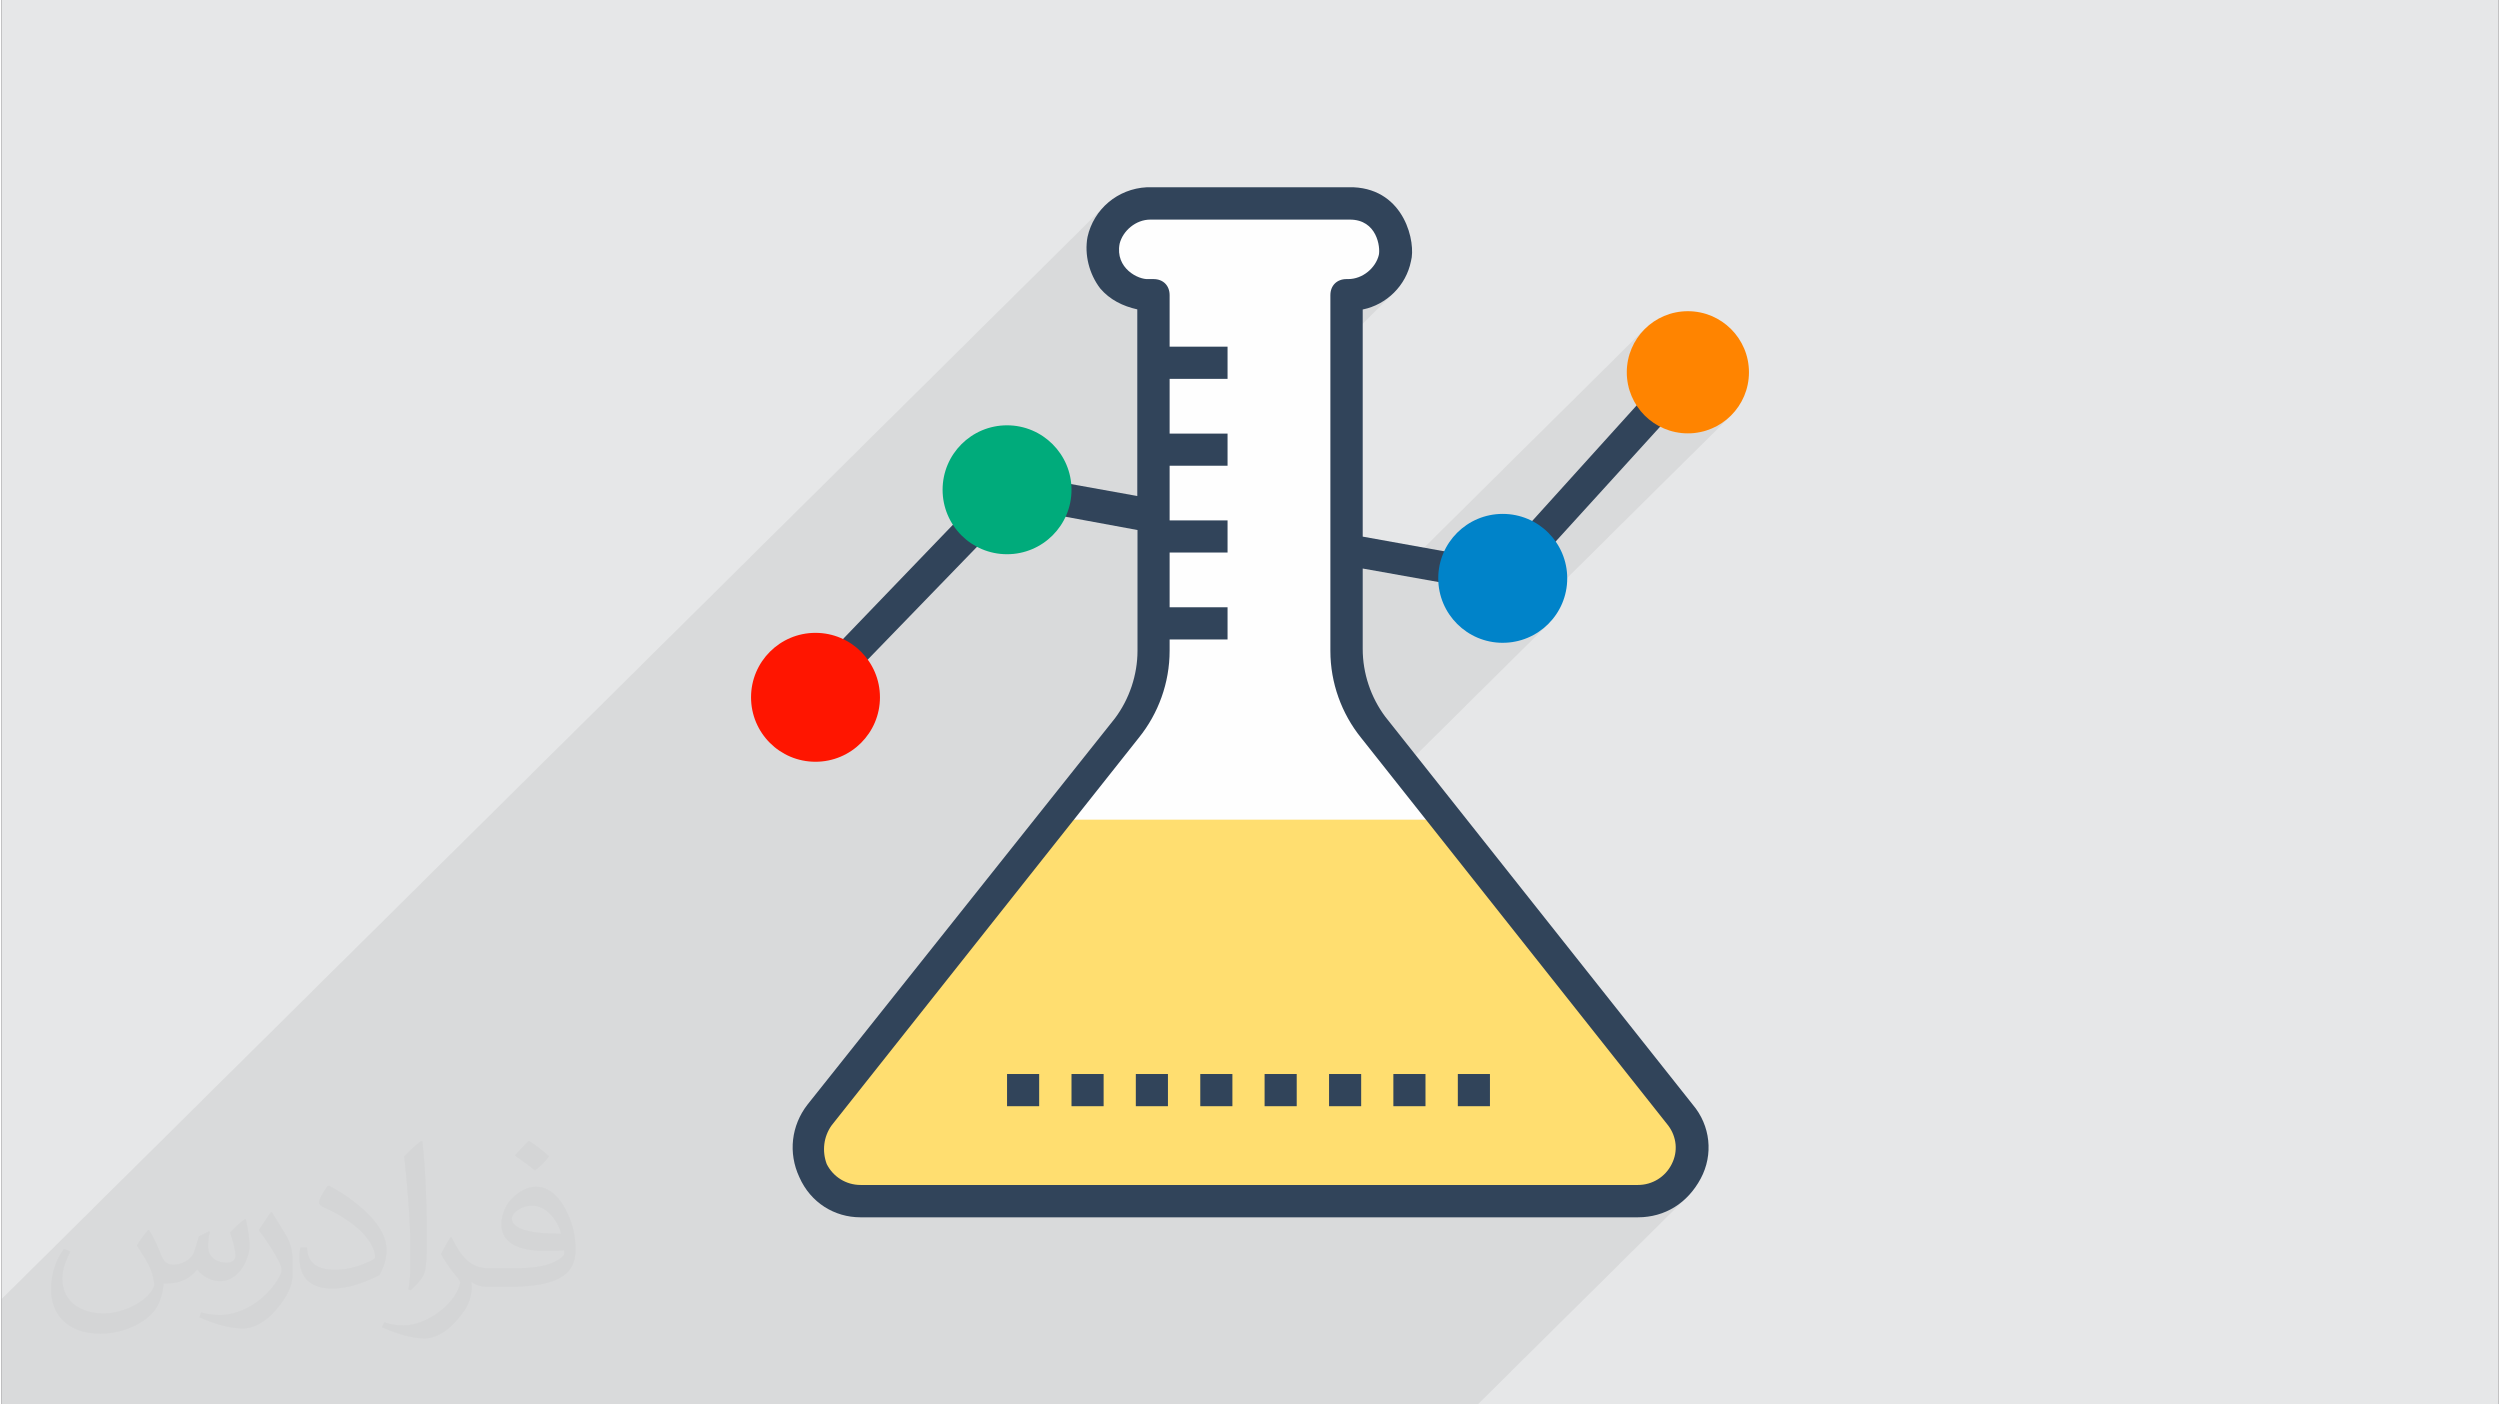
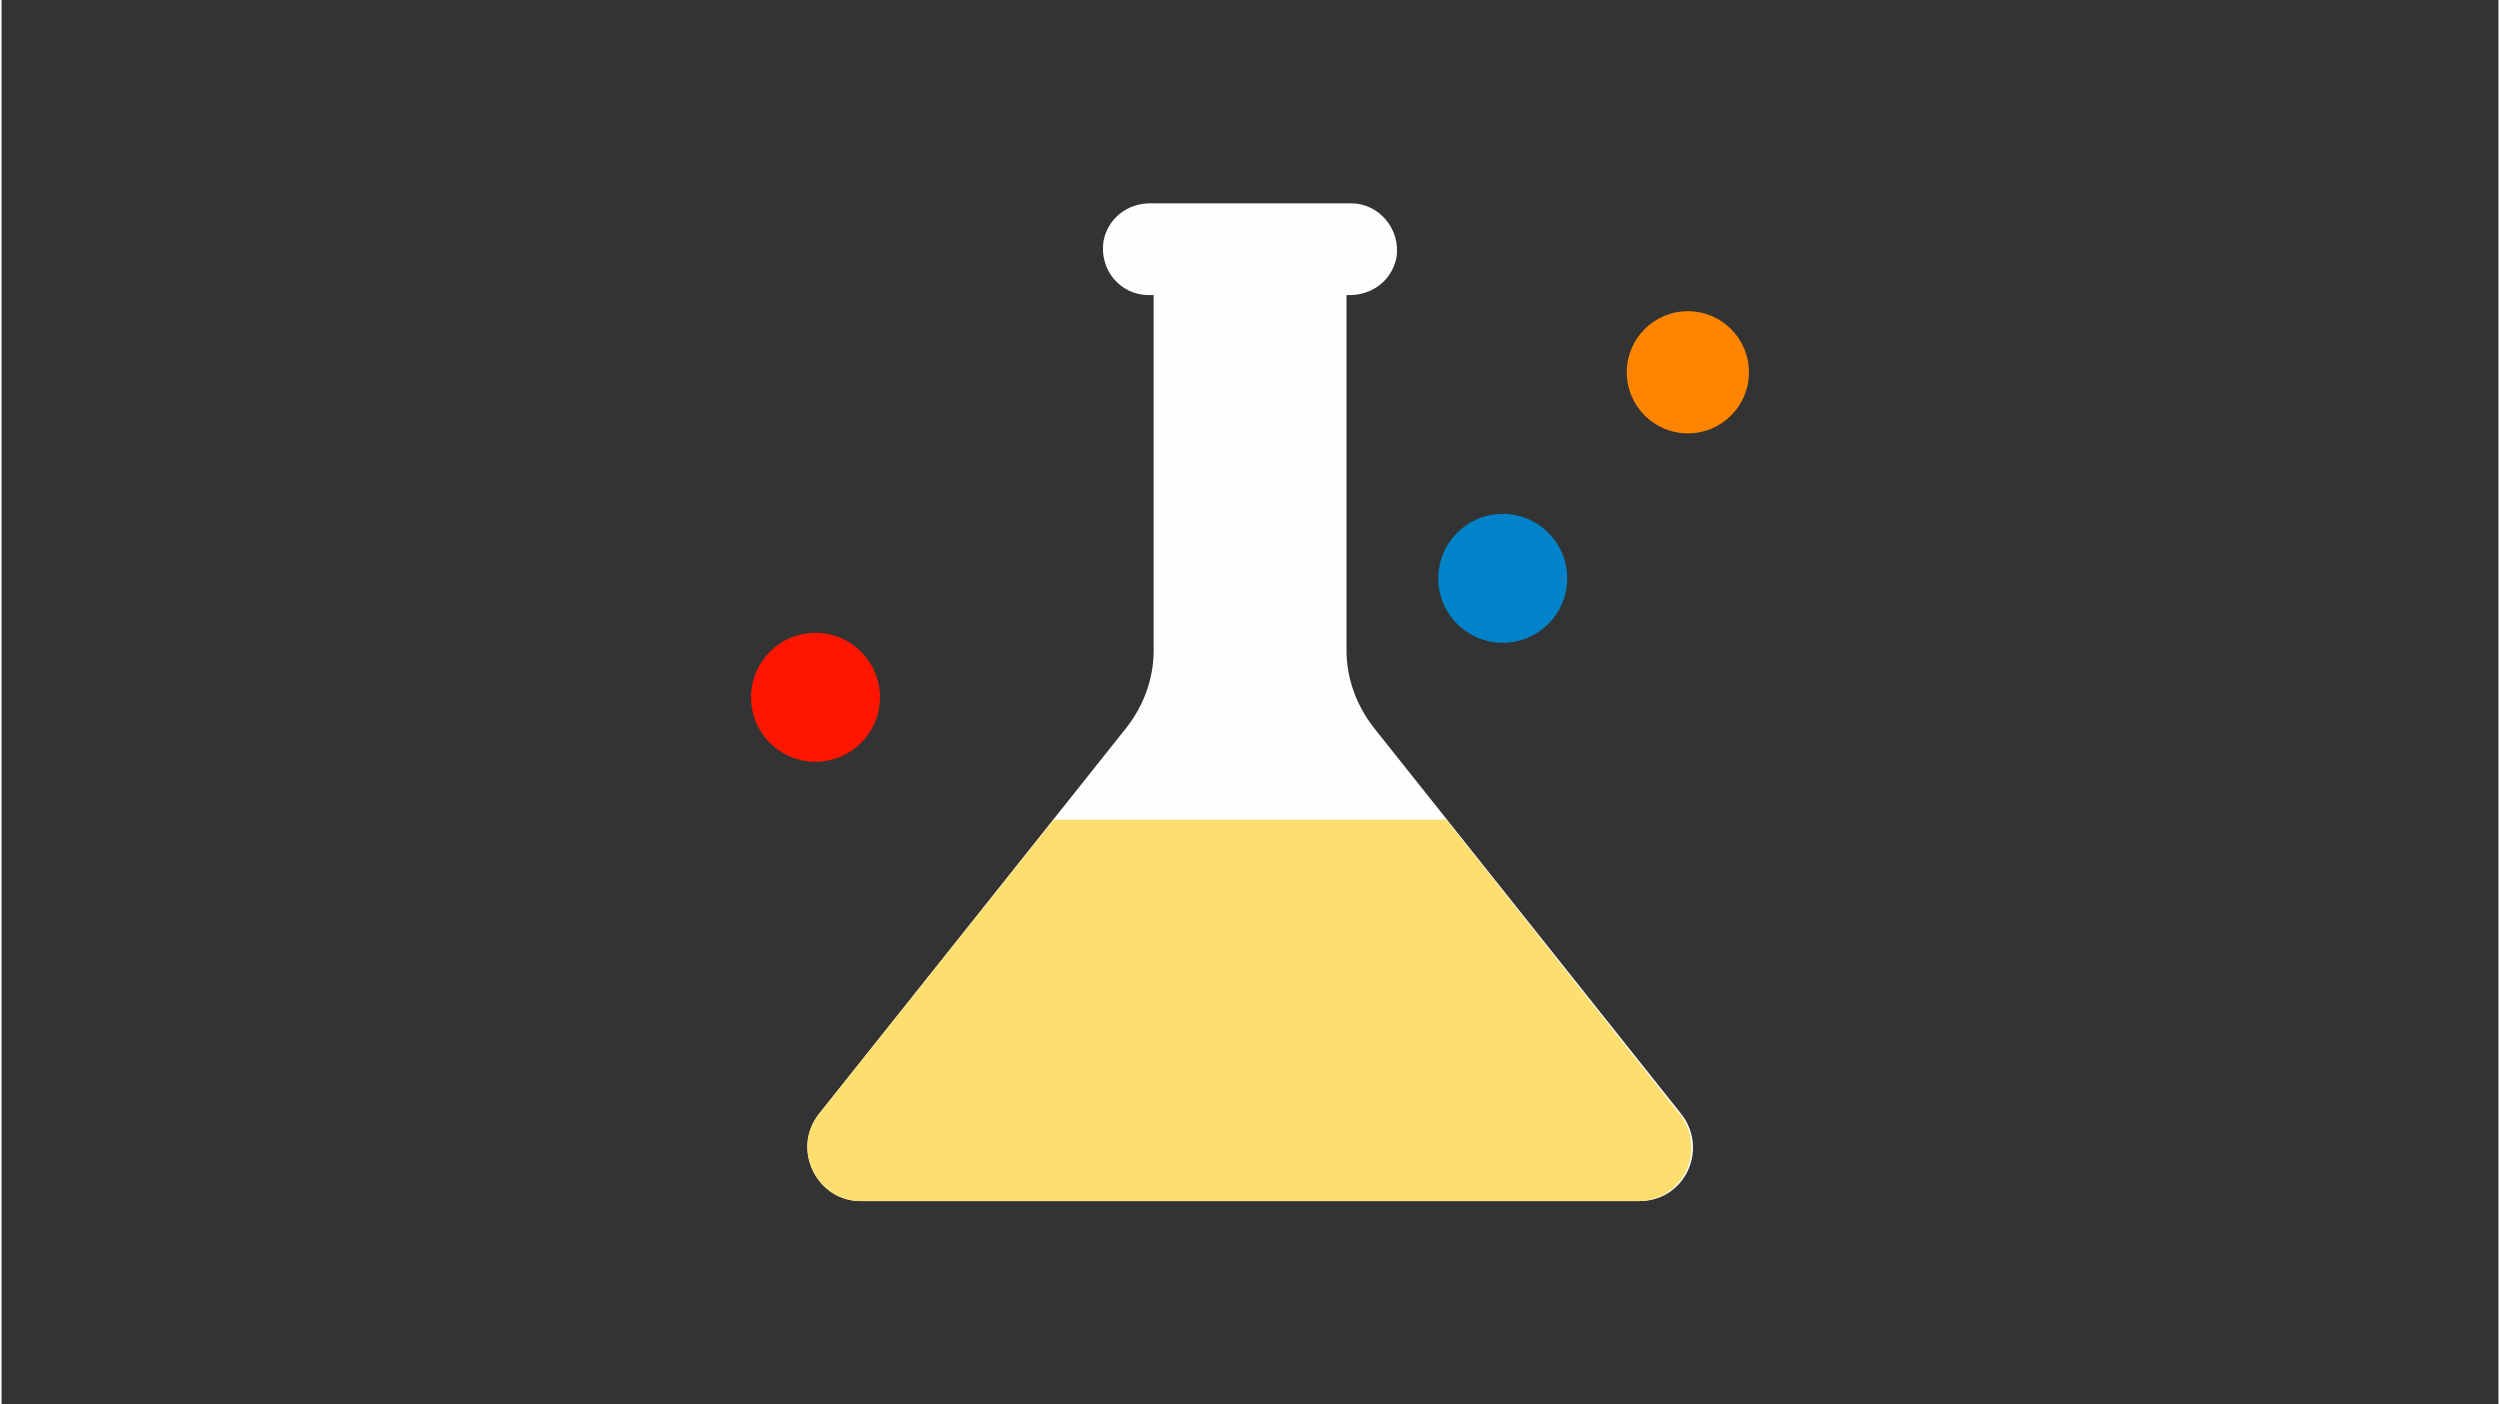
<svg xmlns="http://www.w3.org/2000/svg" xml:space="preserve" width="356px" height="200px" version="1.0" shape-rendering="geometricPrecision" text-rendering="geometricPrecision" image-rendering="optimizeQuality" fill-rule="evenodd" clip-rule="evenodd" viewBox="0 0 35600 20025">
  <rect x="0" y="0" width="35600" height="20025" fill="#333333" stroke="none" />
  <g id="Layer_x0020_1">
    <g id="_1830045546768">
-       <path fill="#E6E7E8" d="M0 0l35600 0 0 20025 -35600 0 0 -20025z" />
-       <path fill="#373435" fill-opacity="0.031" d="M2102 17538c67,103 111,202 155,311 31,64 48,183 198,183 44,0 107,-14 163,-45 63,-33 111,-82 135,-159l61 -201 145 -72 10 10c-19,76 -24,148 -24,206 0,169 145,233 262,233 68,0 128,-33 128,-95 0,-81 -34,-216 -78,-338 68,-68 136,-136 214,-191l12 6c34,144 53,286 53,381 0,92 -41,195 -75,263 -70,132 -194,237 -344,237 -114,0 -240,-57 -327,-163l-5 0c-83,101 -209,194 -412,194l-63 0c-10,134 -39,229 -82,313 -122,237 -480,404 -817,404 -470,0 -705,-272 -705,-632 0,-223 72,-431 184,-577l92 37c-70,134 -116,261 -116,385 0,338 274,499 591,499 293,0 657,-188 722,-404 -24,-237 -114,-348 -250,-565 42,-72 95,-144 160,-220l13 0zm5414 -1273c99,62 196,136 290,221 -53,74 -118,142 -201,201 -94,-76 -189,-142 -286,-212 66,-74 131,-146 197,-210zm51 925c-160,0 -291,105 -291,183 0,167 320,219 702,217 -48,-196 -215,-400 -411,-400zm-359 894c208,0 390,-6 528,-41 155,-39 286,-118 286,-171 0,-15 0,-31 -5,-46 -87,9 -186,9 -274,9 -281,0 -496,-64 -581,-223 -22,-43 -36,-93 -36,-148 0,-153 65,-303 181,-406 97,-84 204,-138 313,-138 196,0 354,159 463,408 60,136 101,292 101,490 0,132 -36,243 -118,326 -153,148 -434,204 -865,204l-197 0 0 0 -51 0c-106,0 -184,-19 -244,-66l-10 0c2,24 5,49 5,72 0,97 -32,220 -97,319 -192,286 -400,410 -579,410 -182,0 -405,-70 -606,-161l36 -70c66,27 155,45 279,45 325,0 751,-313 804,-617 -12,-25 -33,-58 -65,-93 -94,-113 -155,-208 -211,-307 49,-95 92,-171 134,-239l16 -2c139,282 265,445 546,445l43 0 0 0 204 0zm-1406 299c24,-130 26,-276 26,-412l0 -202c0,-377 -48,-925 -87,-1281 68,-75 163,-161 238,-219l21 6c51,449 64,971 64,1450 0,126 -5,250 -17,340 -8,114 -73,200 -214,332l-31 -14zm-1447 -596c7,177 94,317 397,317 189,0 349,-49 526,-133 31,-15 48,-33 48,-50 0,-111 -84,-257 -228,-391 -138,-126 -322,-237 -494,-311 -58,-25 -77,-52 -77,-76 0,-52 68,-159 123,-235l20 -2c196,103 416,255 579,426 148,157 240,315 240,488 0,128 -39,250 -102,361 -216,109 -446,191 -674,191 -276,0 -465,-129 -465,-434 0,-33 0,-85 12,-151l95 0zm-500 -502l172 278c63,103 121,214 121,391l0 227c0,183 -117,379 -306,572 -147,132 -278,188 -399,188 -180,0 -386,-56 -623,-159l26 -70c76,21 163,37 270,37 341,-2 690,-251 850,-556 19,-35 27,-68 27,-91 0,-35 -20,-74 -34,-109 -87,-165 -184,-315 -291,-453 56,-88 111,-173 172,-257l15 2z" />
      <path fill="#373435" fill-opacity="0.078" d="M24659 5924l-3269 3240 13 1 186 -19 172 -53 156 -85 136 -112 -6798 6736 0 140 454 0 463 -459 0 459 456 0 463 -459 0 459 454 0 463 -459 0 459 456 0 463 -459 0 459 454 0 463 -459 0 459 456 0 463 -459 0 459 458 0 -1133 1123 3243 0 76 -6 73 -15 70 -25 65 -35 60 -43 53 -50 -408 404 13 0 225 -32 193 -90 155 -137 -142 141 10 -4 155 -137 -486 482 31 -2 135 -28 128 -46 119 -63 108 -79 99 -94 -3017 2989 -305 0 -23 0 -82 0 -208 0 -22 0 -13 0 -222 0 -3243 0 -458 0 -461 0 -2 0 -456 0 -459 0 -4 0 -454 0 -461 0 -2 0 -456 0 -458 0 -5 0 -454 0 -461 0 -2 0 -456 0 -458 0 -5 0 -454 0 -141 0 -320 0 -1 0 -57 0 -15 0 -358 0 -27 0 -228 0 -235 0 -29 0 -230 0 -151 0 -81 0 -219 0 -274 0 -277 0 -13 0 -97 0 -108 0 -148 0 -135 0 -344 0 -96 0 -203 0 -555 0 -34 0 -115 0 -171 0 -292 0 -7 0 -194 0 -162 0 -66 0 -230 0 -128 0 -38 0 -425 0 -363 0 -424 0 -38 0 -78 0 -204 0 -39 0 -66 0 -38 0 -250 0 -46 0 -28 0 -38 0 -25 0 -115 0 -24 0 -103 0 -144 0 -14 0 -38 0 -203 0 -123 0 -98 0 -158 0 -205 0 -235 0 -118 0 -110 0 -418 0 -146 0 -177 0 -182 0 -48 0 -27 0 -43 0 -137 0 -26 0 -69 0 -37 0 -123 0 0 -131 0 -259 0 -365 0 -86 0 -188 0 -154 0 -122 0 -198 15680 -15537 -86 118 -67 132 -44 144 -12 95 0 38 397 -394 -68 90 -52 104 -35 115 -9 152 6 38 335 -332 -45 58 -35 64 -24 68 -7 122 23 106 47 88 64 72 74 54 77 37 73 21 62 4 70 0 49 4 45 12 40 21 33 27 27 33 20 39 12 45 4 49 0 734 826 0 0 459 -788 780 158 0 2160 -2140 33 -27 40 -20 44 -12 49 -4 24 0 77 -8 72 -20 68 -32 62 -43 54 -51 -2378 2357 28 0 1993 -1975 46 0 118 -10 112 -28 104 -45 94 -61 82 -76 -2252 2232 0 104 1927 -1910 125 -35 117 -53 108 -69 97 -84 -2374 2353 0 115 -788 780 788 0 0 458 -788 780 788 0 0 459 -1020 1010 -58 115 -87 141 -98 133 -2771 3497 5961 -5907 487 87 3533 -3501 -106 129 -80 148 -51 164 -18 175 18 176 51 163 49 90 595 -590 -572 633 8 15 106 129 129 106 148 81 164 51 175 17 176 -17 163 -51 148 -81 129 -106z" />
      <g>
        <path fill="#FEFEFE" fill-rule="nonzero" d="M23952 15887l-4384 -5508c-252,-322 -392,-710 -392,-1101l0 -5071 46 0c322,0 597,-207 665,-528 69,-413 -252,-780 -643,-780l-2866 0c-321,0 -597,206 -665,528 -69,412 231,780 643,780l70 0 0 5071c0,391 -137,779 -391,1101l-4385 5508c-391,504 -24,1238 598,1238l11107 0c643,0 986,-734 597,-1238z" />
        <path fill="#FFDE70" fill-rule="nonzero" d="M23928 15887l-3329 -4200 -5598 0 -3351 4200c-391,504 -24,1238 598,1238l11085 0c641,0 986,-734 595,-1238z" />
-         <path fill="#31445A" fill-rule="nonzero" d="M23813 16597c-91,183 -276,298 -482,298l-11083 0c-206,0 -391,-115 -483,-298 -69,-185 -45,-391 70,-552l4382 -5529c276,-343 437,-780 437,-1238l0 -161 826 0 0 -459 -826 0 0 -780 826 0 0 -458 -826 0 0 -780 826 0 0 -458 -826 0 0 -780 826 0 0 -459 -826 0 0 -734c0,-137 -91,-230 -230,-230l-70 0c-144,12 -480,-154 -413,-504 46,-185 231,-344 437,-344l2846 0c387,0 437,392 413,504 -45,185 -230,344 -437,344l-24 0c-136,0 -230,91 -230,230l0 5071c0,458 161,895 437,1238l4382 5532c117,158 141,365 48,547zm-4537 -13927l-2948 0c-414,21 -757,312 -845,709 -46,252 24,528 182,734 137,161 322,252 528,298l0 2661 -1905 -343 -2959 3077 321 321 2801 -2892 1745 322 0 1721c0,343 -115,688 -322,964l-4384 5508c-231,298 -276,689 -116,1032 161,367 504,574 871,574l11086 0c391,0 710,-207 895,-552 184,-344 139,-756 -113,-1054l-4385 -5532c-206,-276 -321,-619 -321,-964l0 -1148 2066 368 2755 -3029 -343 -298 -2573 2847 -1905 -343 0 -3238c343,-70 619,-343 688,-689 73,-258 -83,-1020 -819,-1054z" />
-         <path fill="#31445A" fill-rule="nonzero" d="M14794 15772l-458 0 0 -459 458 0 0 459zm919 0l-458 0 0 -459 458 0 0 459zm917 0l-458 0 0 -459 458 0 0 459zm919 0l-458 0 0 -459 458 0 0 459zm917 0l-458 0 0 -459 458 0 0 459zm919 0l-458 0 0 -459 458 0 0 459zm917 0l-458 0 0 -459 458 0 0 459zm919 0l-458 0 0 -459 458 0 0 459z" />
        <path fill="#0083C9" fill-rule="nonzero" d="M21403 7327c508,0 920,411 920,919 0,507 -412,919 -920,919 -507,0 -919,-412 -919,-919 0,-508 412,-919 919,-919z" />
        <path fill="#FF1500" fill-rule="nonzero" d="M11605 9023c507,0 919,412 919,919 0,508 -412,919 -919,919 -508,0 -919,-411 -919,-919 0,-507 411,-919 919,-919z" />
-         <path fill="#00AB7B" fill-rule="nonzero" d="M14336 6064c507,0 919,412 919,919 0,508 -412,919 -919,919 -508,0 -919,-411 -919,-919 0,-507 411,-919 919,-919z" />
-         <path fill="#FF8400" fill-rule="nonzero" d="M24043 4437c481,0 871,390 871,871 0,481 -390,871 -871,871 -481,0 -871,-390 -871,-871 0,-481 390,-871 871,-871z" />
+         <path fill="#FF8400" fill-rule="nonzero" d="M24043 4437c481,0 871,390 871,871 0,481 -390,871 -871,871 -481,0 -871,-390 -871,-871 0,-481 390,-871 871,-871" />
      </g>
    </g>
  </g>
</svg>